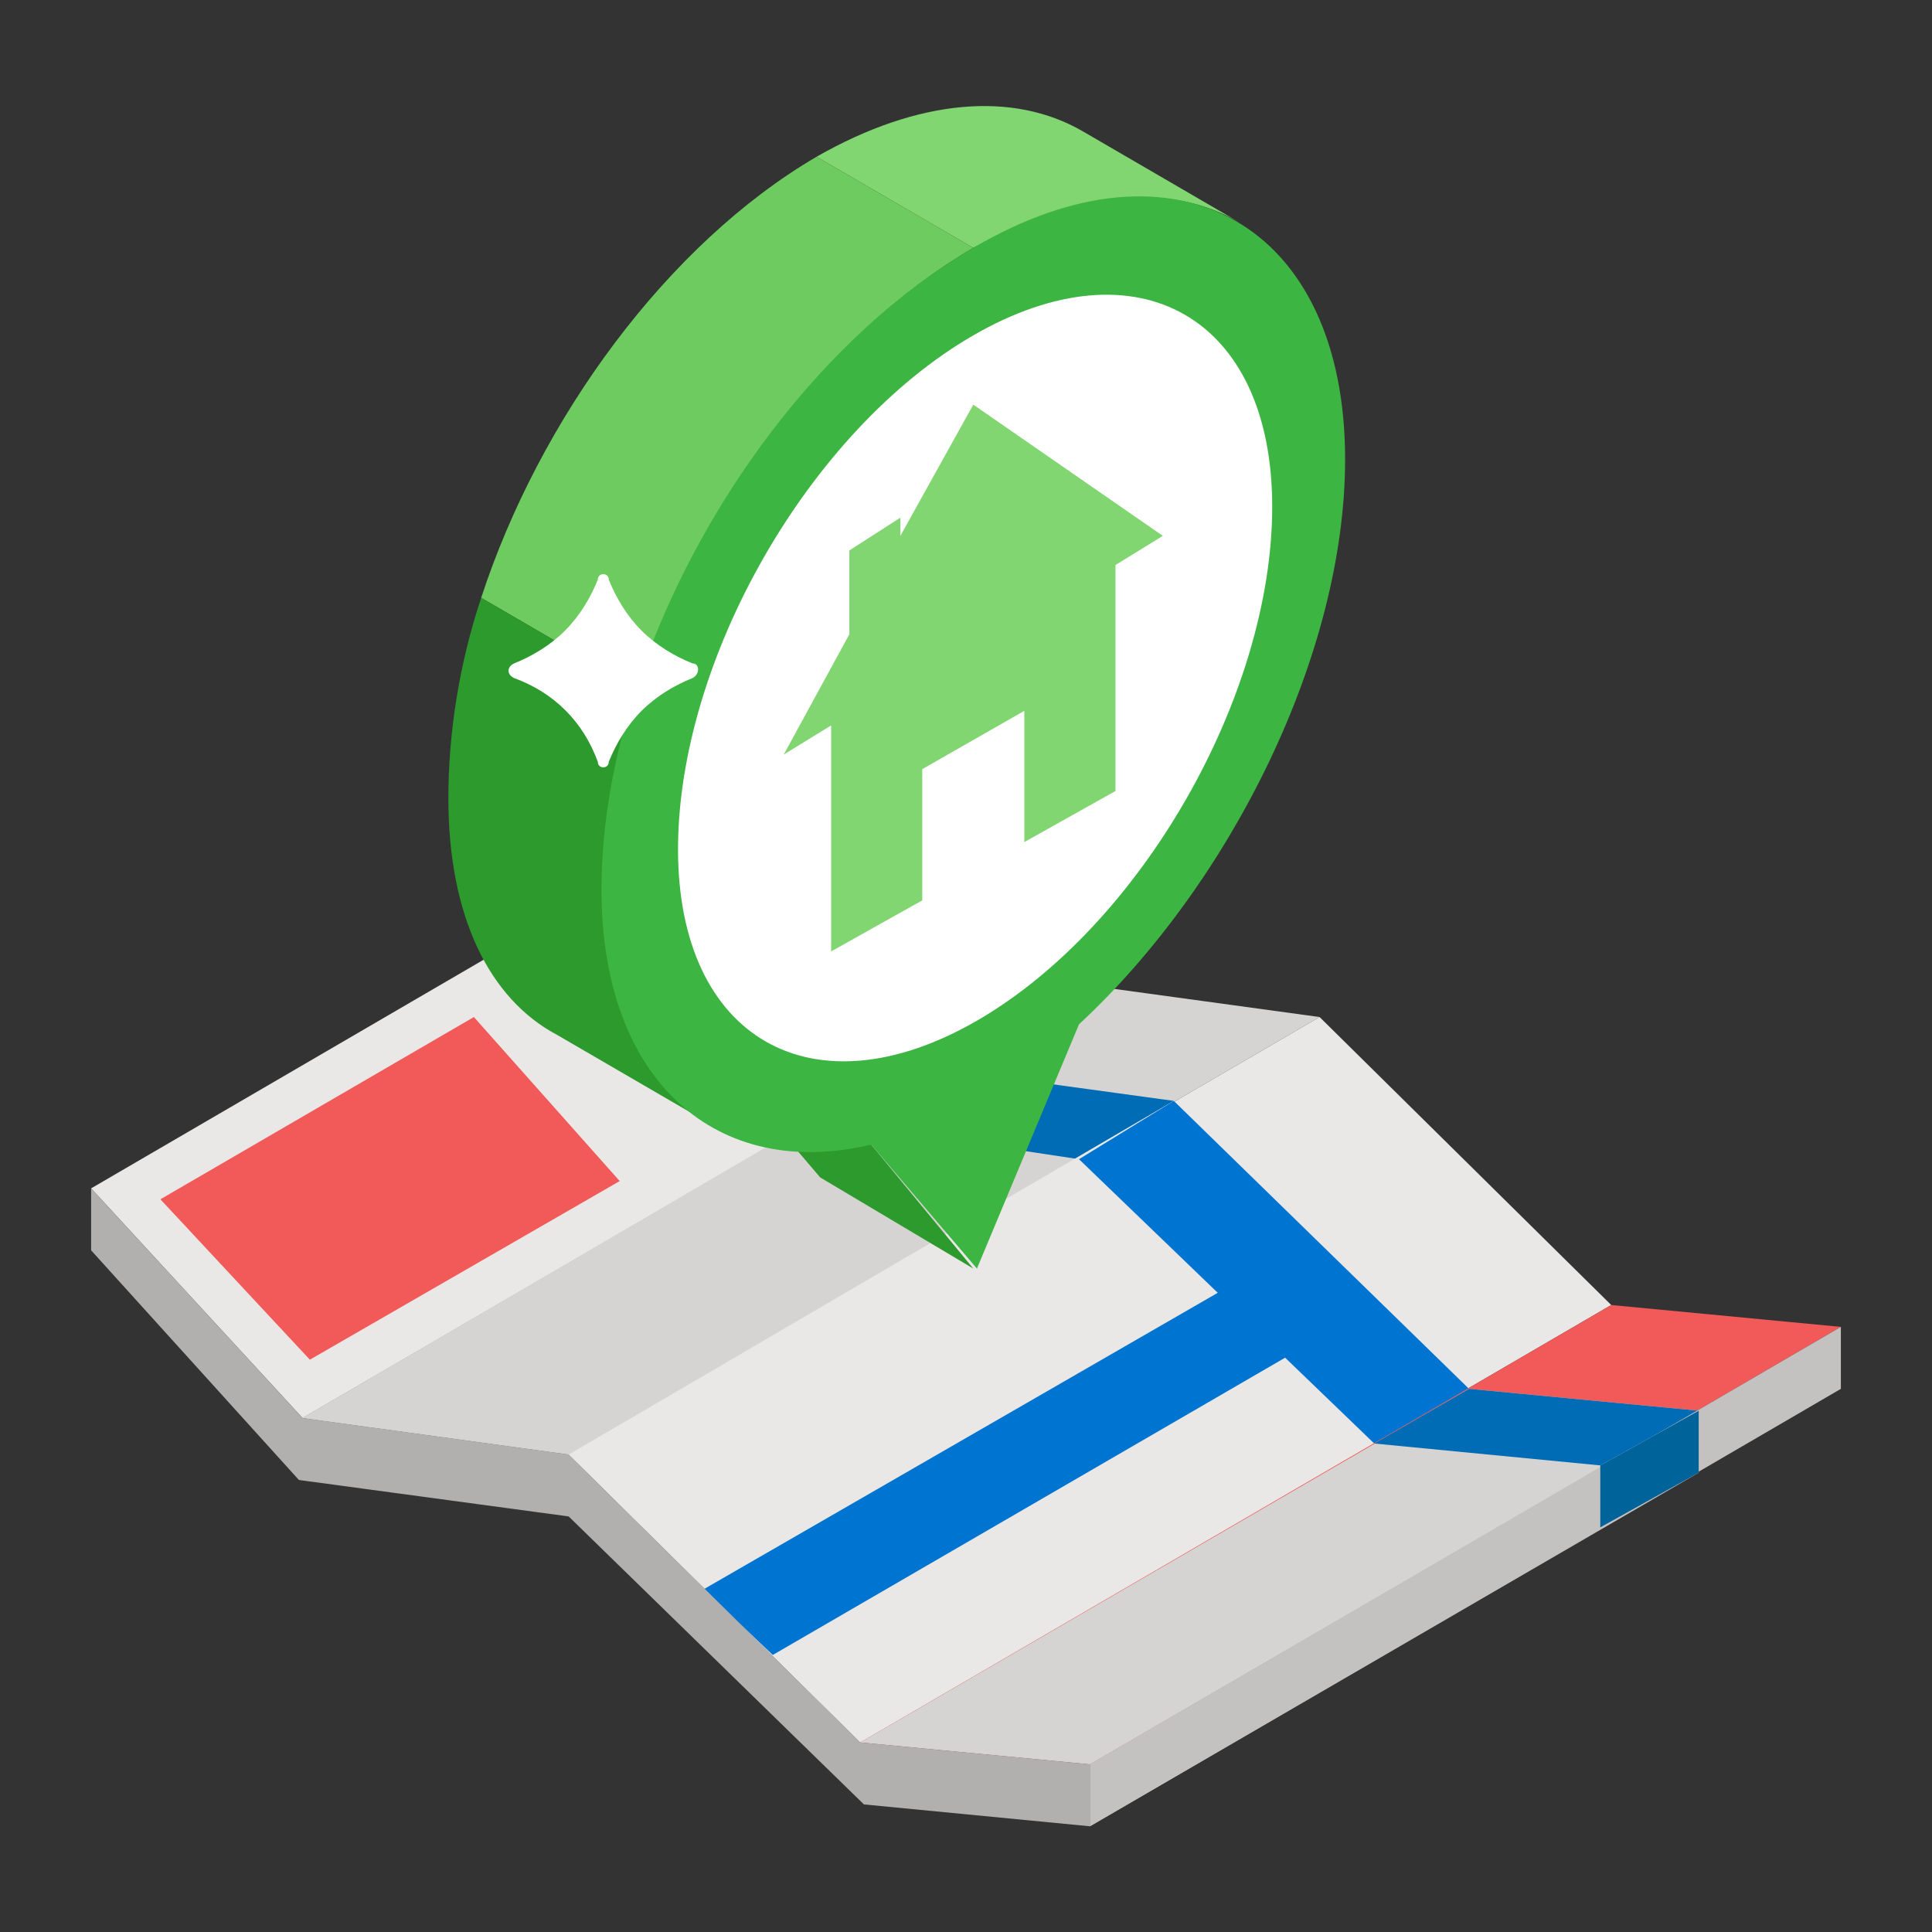
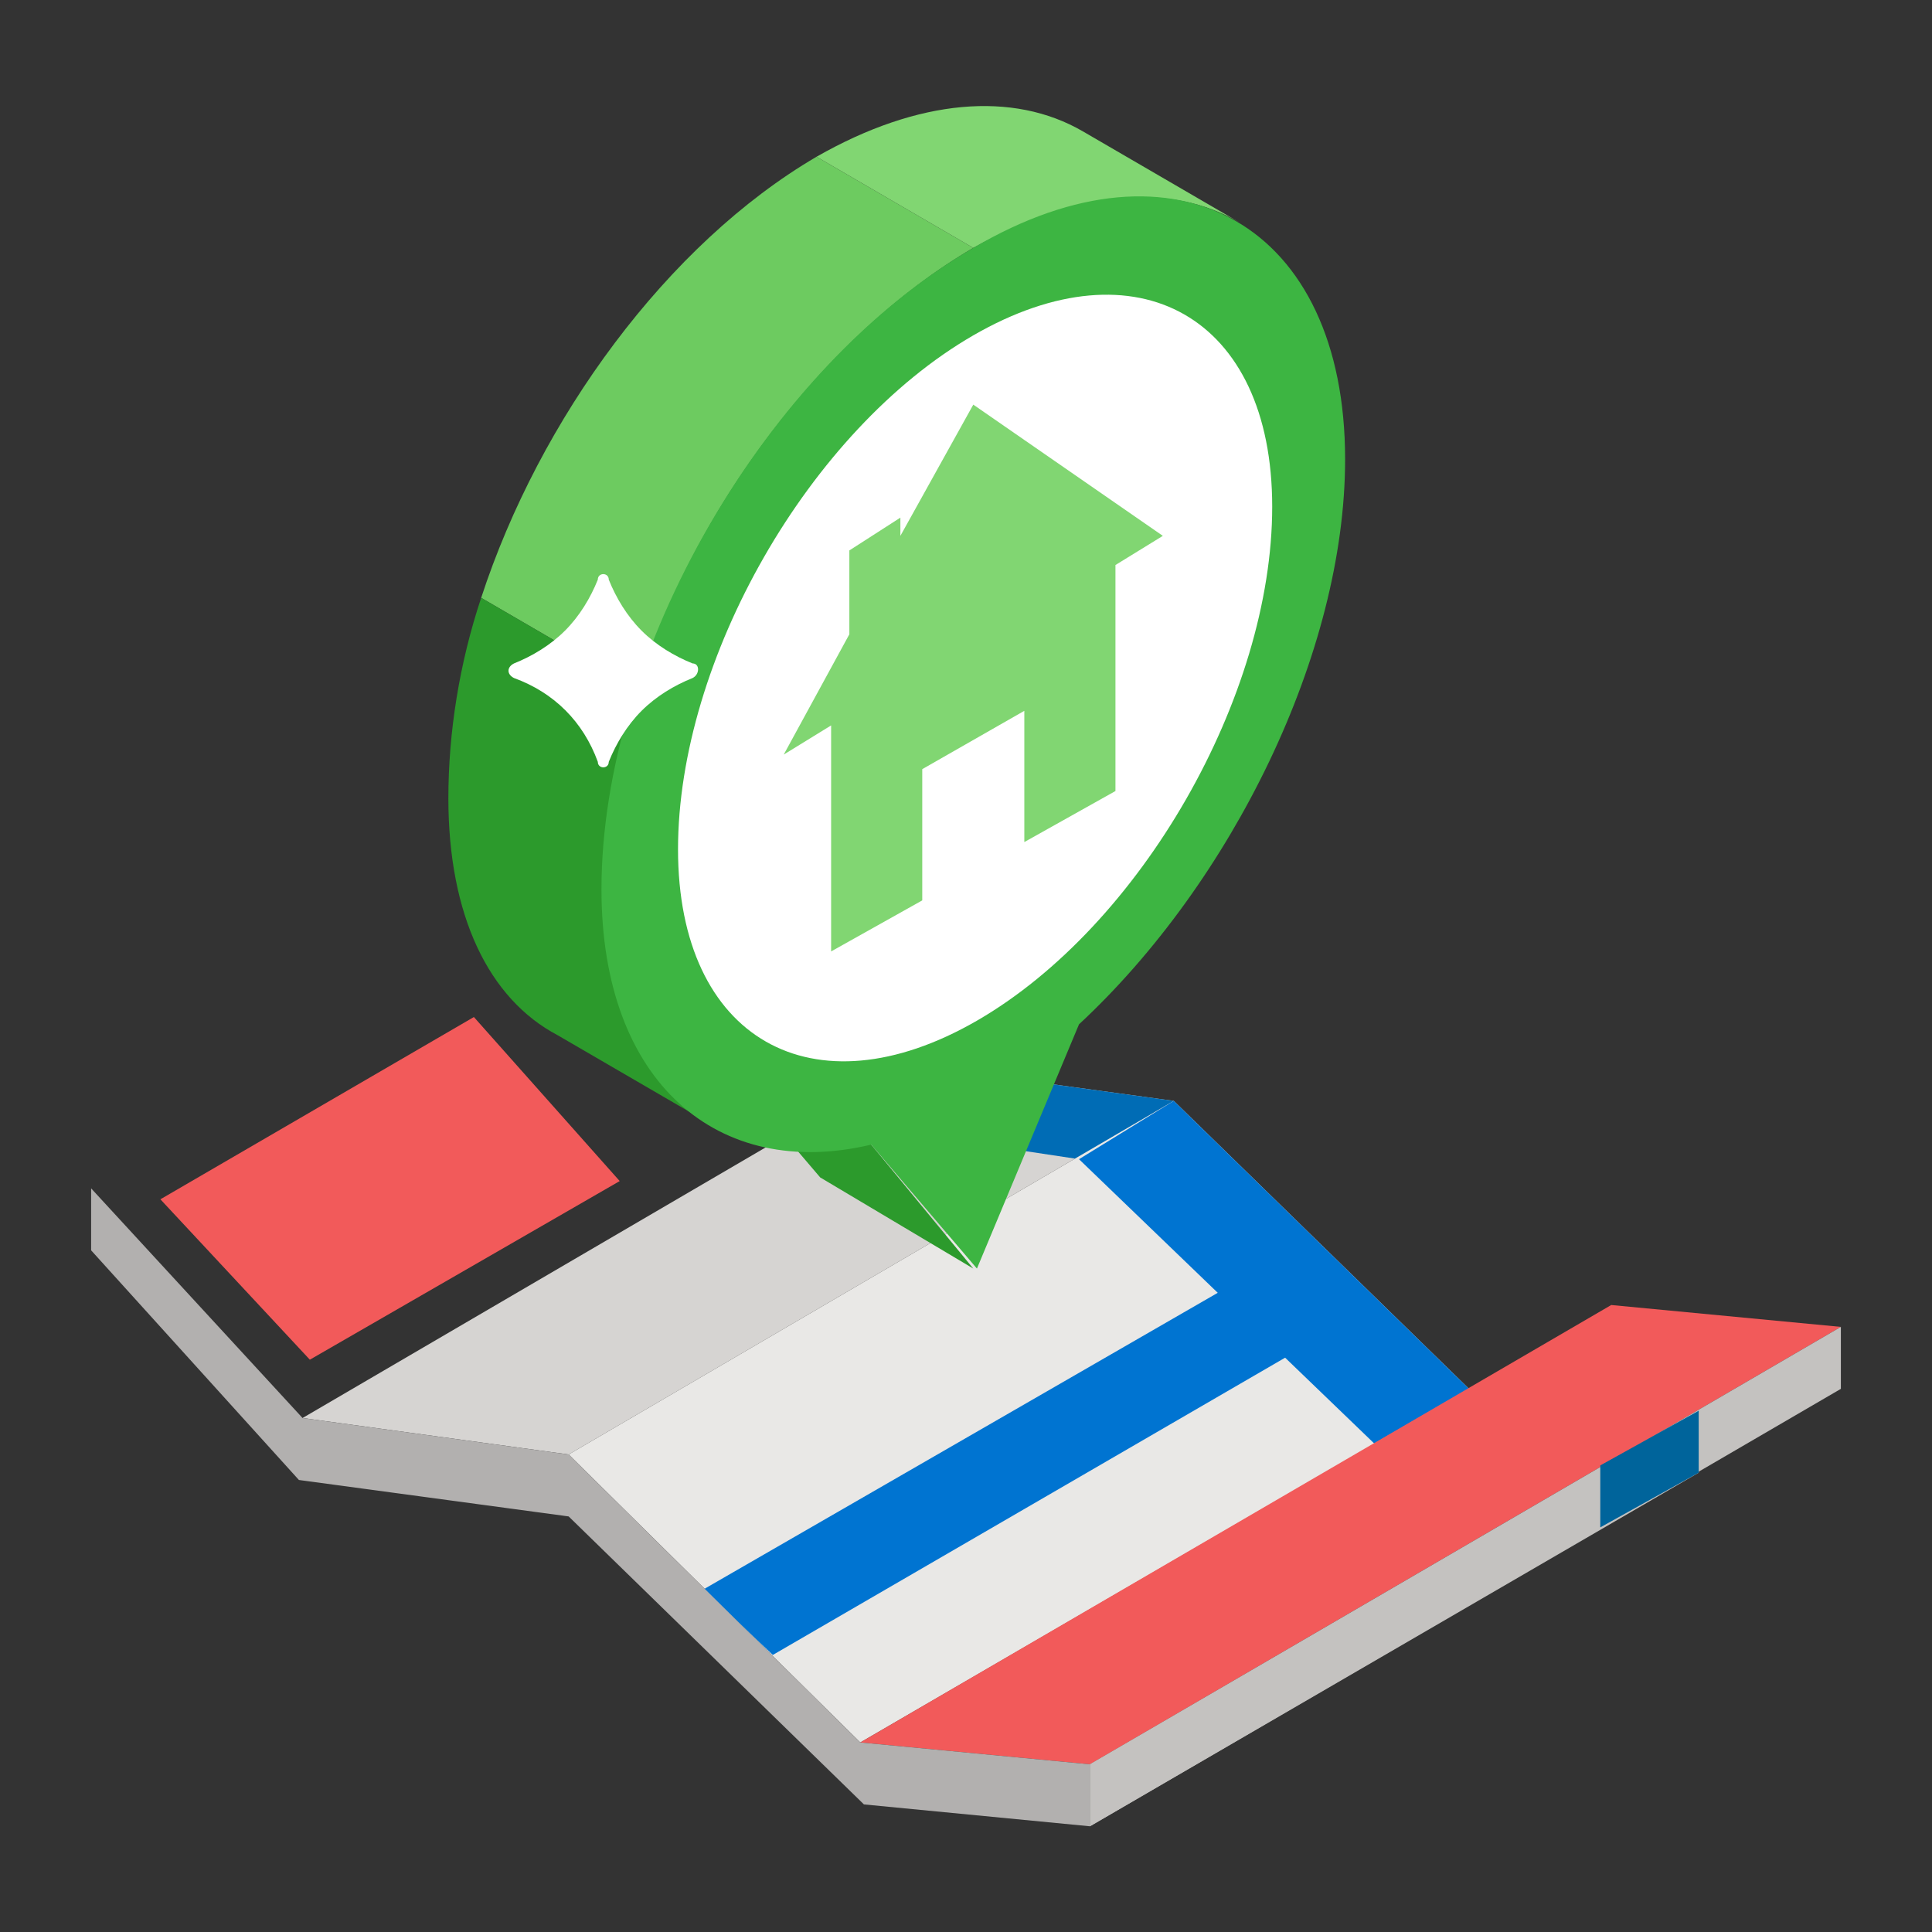
<svg xmlns="http://www.w3.org/2000/svg" id="Layer_1" height="512" viewBox="0 0 53 53" width="512">
  <rect x="0" y="0" width="53" height="53" fill="#333333" stroke="none" />
  <g>
    <g>
      <g>
        <g>
          <g>
-             <path d="m8.3 38.9 20.6-12-5.8-6.3-20.6 12z" fill="#e9e8e6" />
            <path d="m4.4 32.9 8.6-5 4 4.5-8.5 4.9z" fill="#f25a5a" />
          </g>
          <g>
            <path d="m22.3 30.7 2.6-1.5-5.7-6.3-2.7 1.5z" fill="#0074d1" />
          </g>
          <g>
-             <path d="m15.6 39.9 20.6-12-7.3-1-20.6 12z" fill="#d6d4d2" />
-           </g>
+             </g>
          <g>
            <path d="m15.6 39.9 16.6-9.7-7.3-1-16.6 9.7z" fill="#d6d4d2" />
          </g>
          <g>
            <path d="m29.6 31.8 2.6-1.6-7.3-1-2.6 1.5z" fill="#006cb5" />
          </g>
          <g>
-             <path d="m23.6 47.8 20.6-12-8-7.9-20.6 12z" fill="#e9e8e6" />
-           </g>
+             </g>
          <g>
            <path d="m23.6 47.8 16.7-9.7-8.1-7.9-16.6 9.7z" fill="#e9e8e6" />
          </g>
          <g>
            <path d="m19.3 43.6 1.9 1.8 16.2-9.4-1.8-1.8z" fill="#0074d1" />
          </g>
          <g>
            <path d="m37.7 39.6 2.6-1.5-8.1-7.9-2.6 1.6z" fill="#0074d1" />
          </g>
          <g>
            <path d="m29.9 48.4 20.6-12-6.3-.6-20.6 12z" fill="#f25a5a" />
          </g>
          <g>
-             <path d="m29.9 48.4 16.7-9.7-6.3-.6-16.7 9.7z" fill="#d6d4d2" />
-           </g>
+             </g>
          <g>
-             <path d="m43.9 40.2 2.7-1.5-6.3-.6-2.6 1.5z" fill="#006cb5" />
-           </g>
+             </g>
          <g>
            <path d="m29.9 50.1 20.6-12v-1.7l-20.6 12z" fill="#c4c2c0" />
          </g>
          <g>
            <path d="m29.9 50.1 16.7-9.7v-1.7l-16.7 9.7z" fill="#c4c2c0" />
          </g>
          <g>
            <path d="m43.9 41.9 2.7-1.5v-1.7l-2.7 1.5z" fill="#00649b" />
          </g>
          <g>
            <path d="m15.6 39.9-7.3-1-5.8-6.3v1.7l5.7 6.3 7.4 1 8.1 7.9 6.2.6v-1.7l-6.3-.6z" fill="#b2b0af" />
          </g>
        </g>
      </g>
      <g>
        <g>
          <g>
            <g>
              <g>
                <g>
                  <g>
                    <path d="m26.7 34.8-4.2-2.5-2.9-3.4 4.3 2.5z" fill="#2c9a2c" />
                  </g>
                  <g>
                    <path d="m29.7 3.6 4.3 2.5c-1.9-1.1-4.4-.9-7.3.7l-4.3-2.5c2.8-1.6 5.4-1.8 7.3-.7z" fill="#81d672" />
                  </g>
                  <g>
                    <path d="m26.7 6.8-4.3-2.5c-4.1 2.4-7.6 7.2-9.2 12.1l4.3 2.5c1.5-4.9 5.1-9.7 9.2-12.1z" fill="#6dcb60" />
                    <path d="m13.2 16.4c-.6 1.8-.9 3.7-.9 5.5 0 3.2 1.1 5.5 3 6.5l4.3 2.5c-1.8-1.1-3-3.3-3-6.5 0-1.8.3-3.6.9-5.5z" fill="#2c9a2c" />
                  </g>
                  <g>
                    <path d="m26.7 6.8c5.6-3.3 10.2-.6 10.2 5.8 0 5.3-3.1 11.6-7.3 15.5l-2.8 6.7-2.9-3.4c-4.2 1-7.4-1.7-7.4-7 0-6.5 4.5-14.3 10.2-17.6z" fill="#3db542" />
                  </g>
                </g>
              </g>
              <g>
                <path d="m34.9 13.9c0 5.2-3.6 11.5-8.1 14.1s-8.2.5-8.2-4.7 3.6-11.5 8.1-14.1 8.2-.5 8.2 4.7z" fill="#fff" />
              </g>
            </g>
            <path d="m19 18.6c-.5.2-1 .5-1.4.9s-.7.9-.9 1.4c0 .2-.3.2-.3 0-.4-1.1-1.2-1.9-2.3-2.3-.2-.1-.2-.3 0-.4.5-.2 1-.5 1.4-.9s.7-.9.9-1.4c0-.2.3-.2.3 0 .2.5.5 1 .9 1.4s.9.7 1.4.9c.2 0 .2.3 0 .4z" fill="#fff" />
          </g>
        </g>
        <g>
          <path d="m26.7 11.1 5.2 3.6-1.3.8v6.2l-2.5 1.4v-3.6l-2.8 1.6v3.6l-2.5 1.4v-6.2l-1.3.8 1.8-3.3v-2.3l1.4-.9v.5z" fill="#81d672" />
        </g>
      </g>
    </g>
  </g>
</svg>